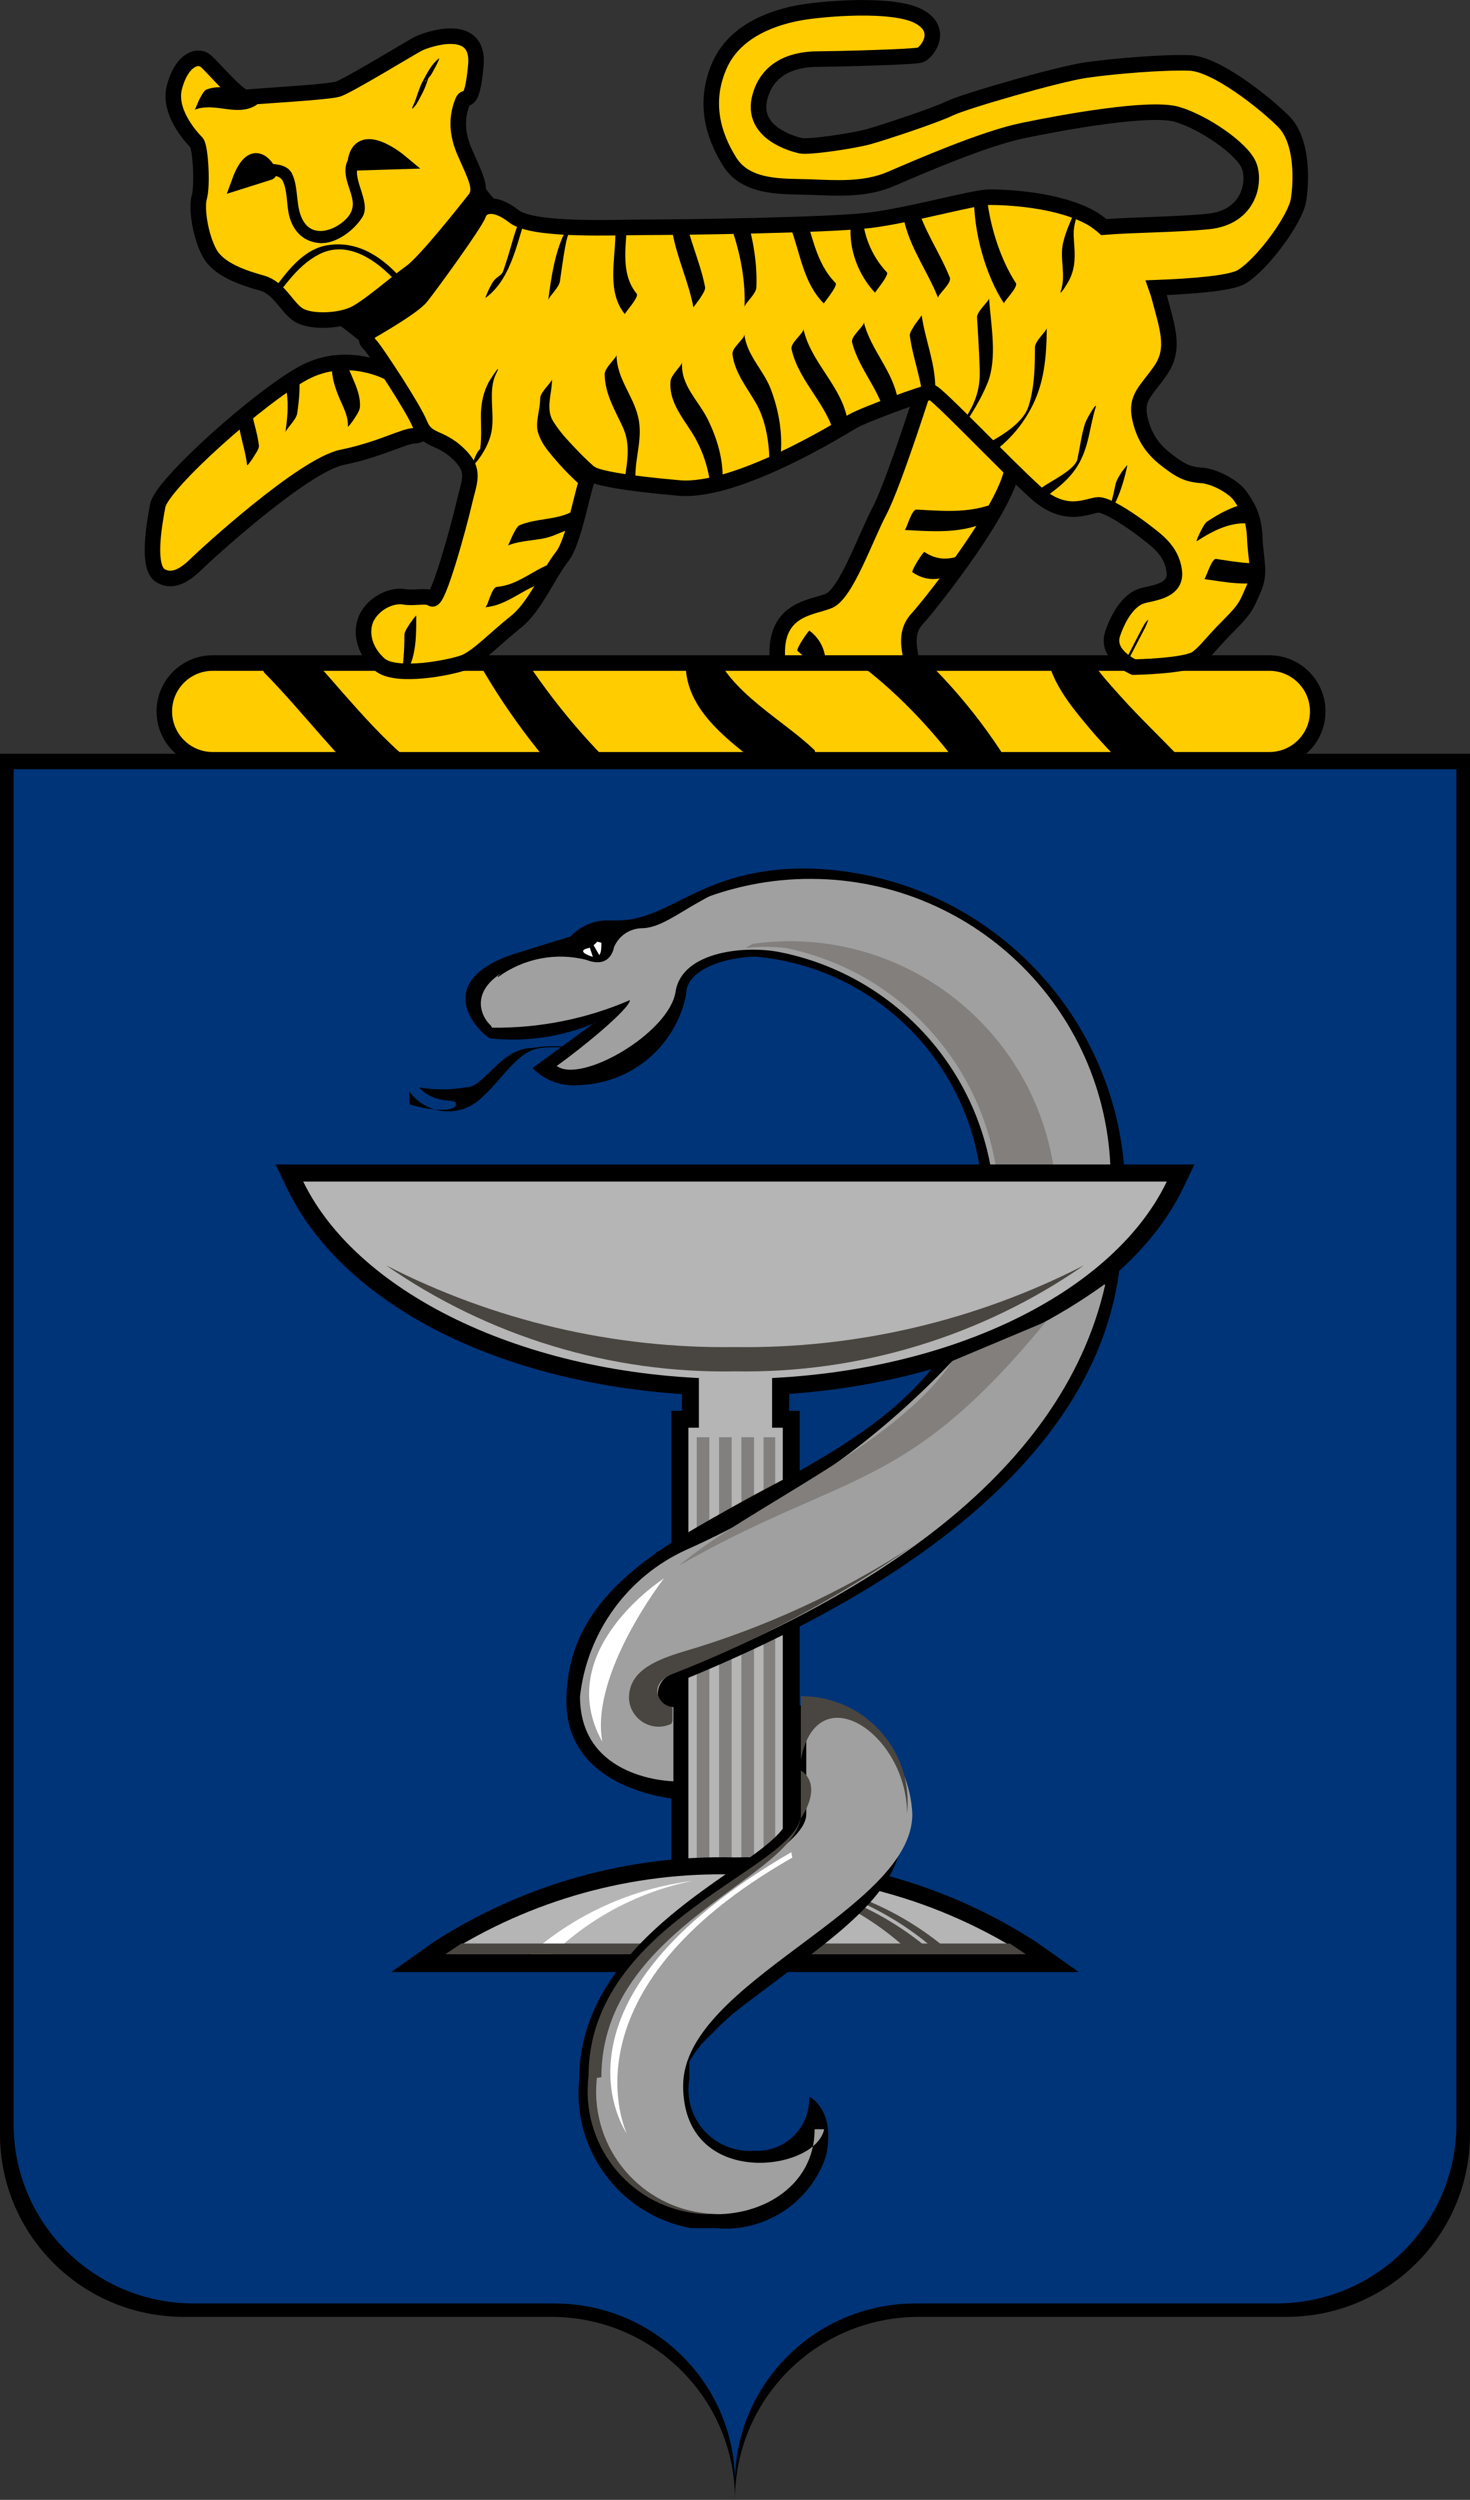
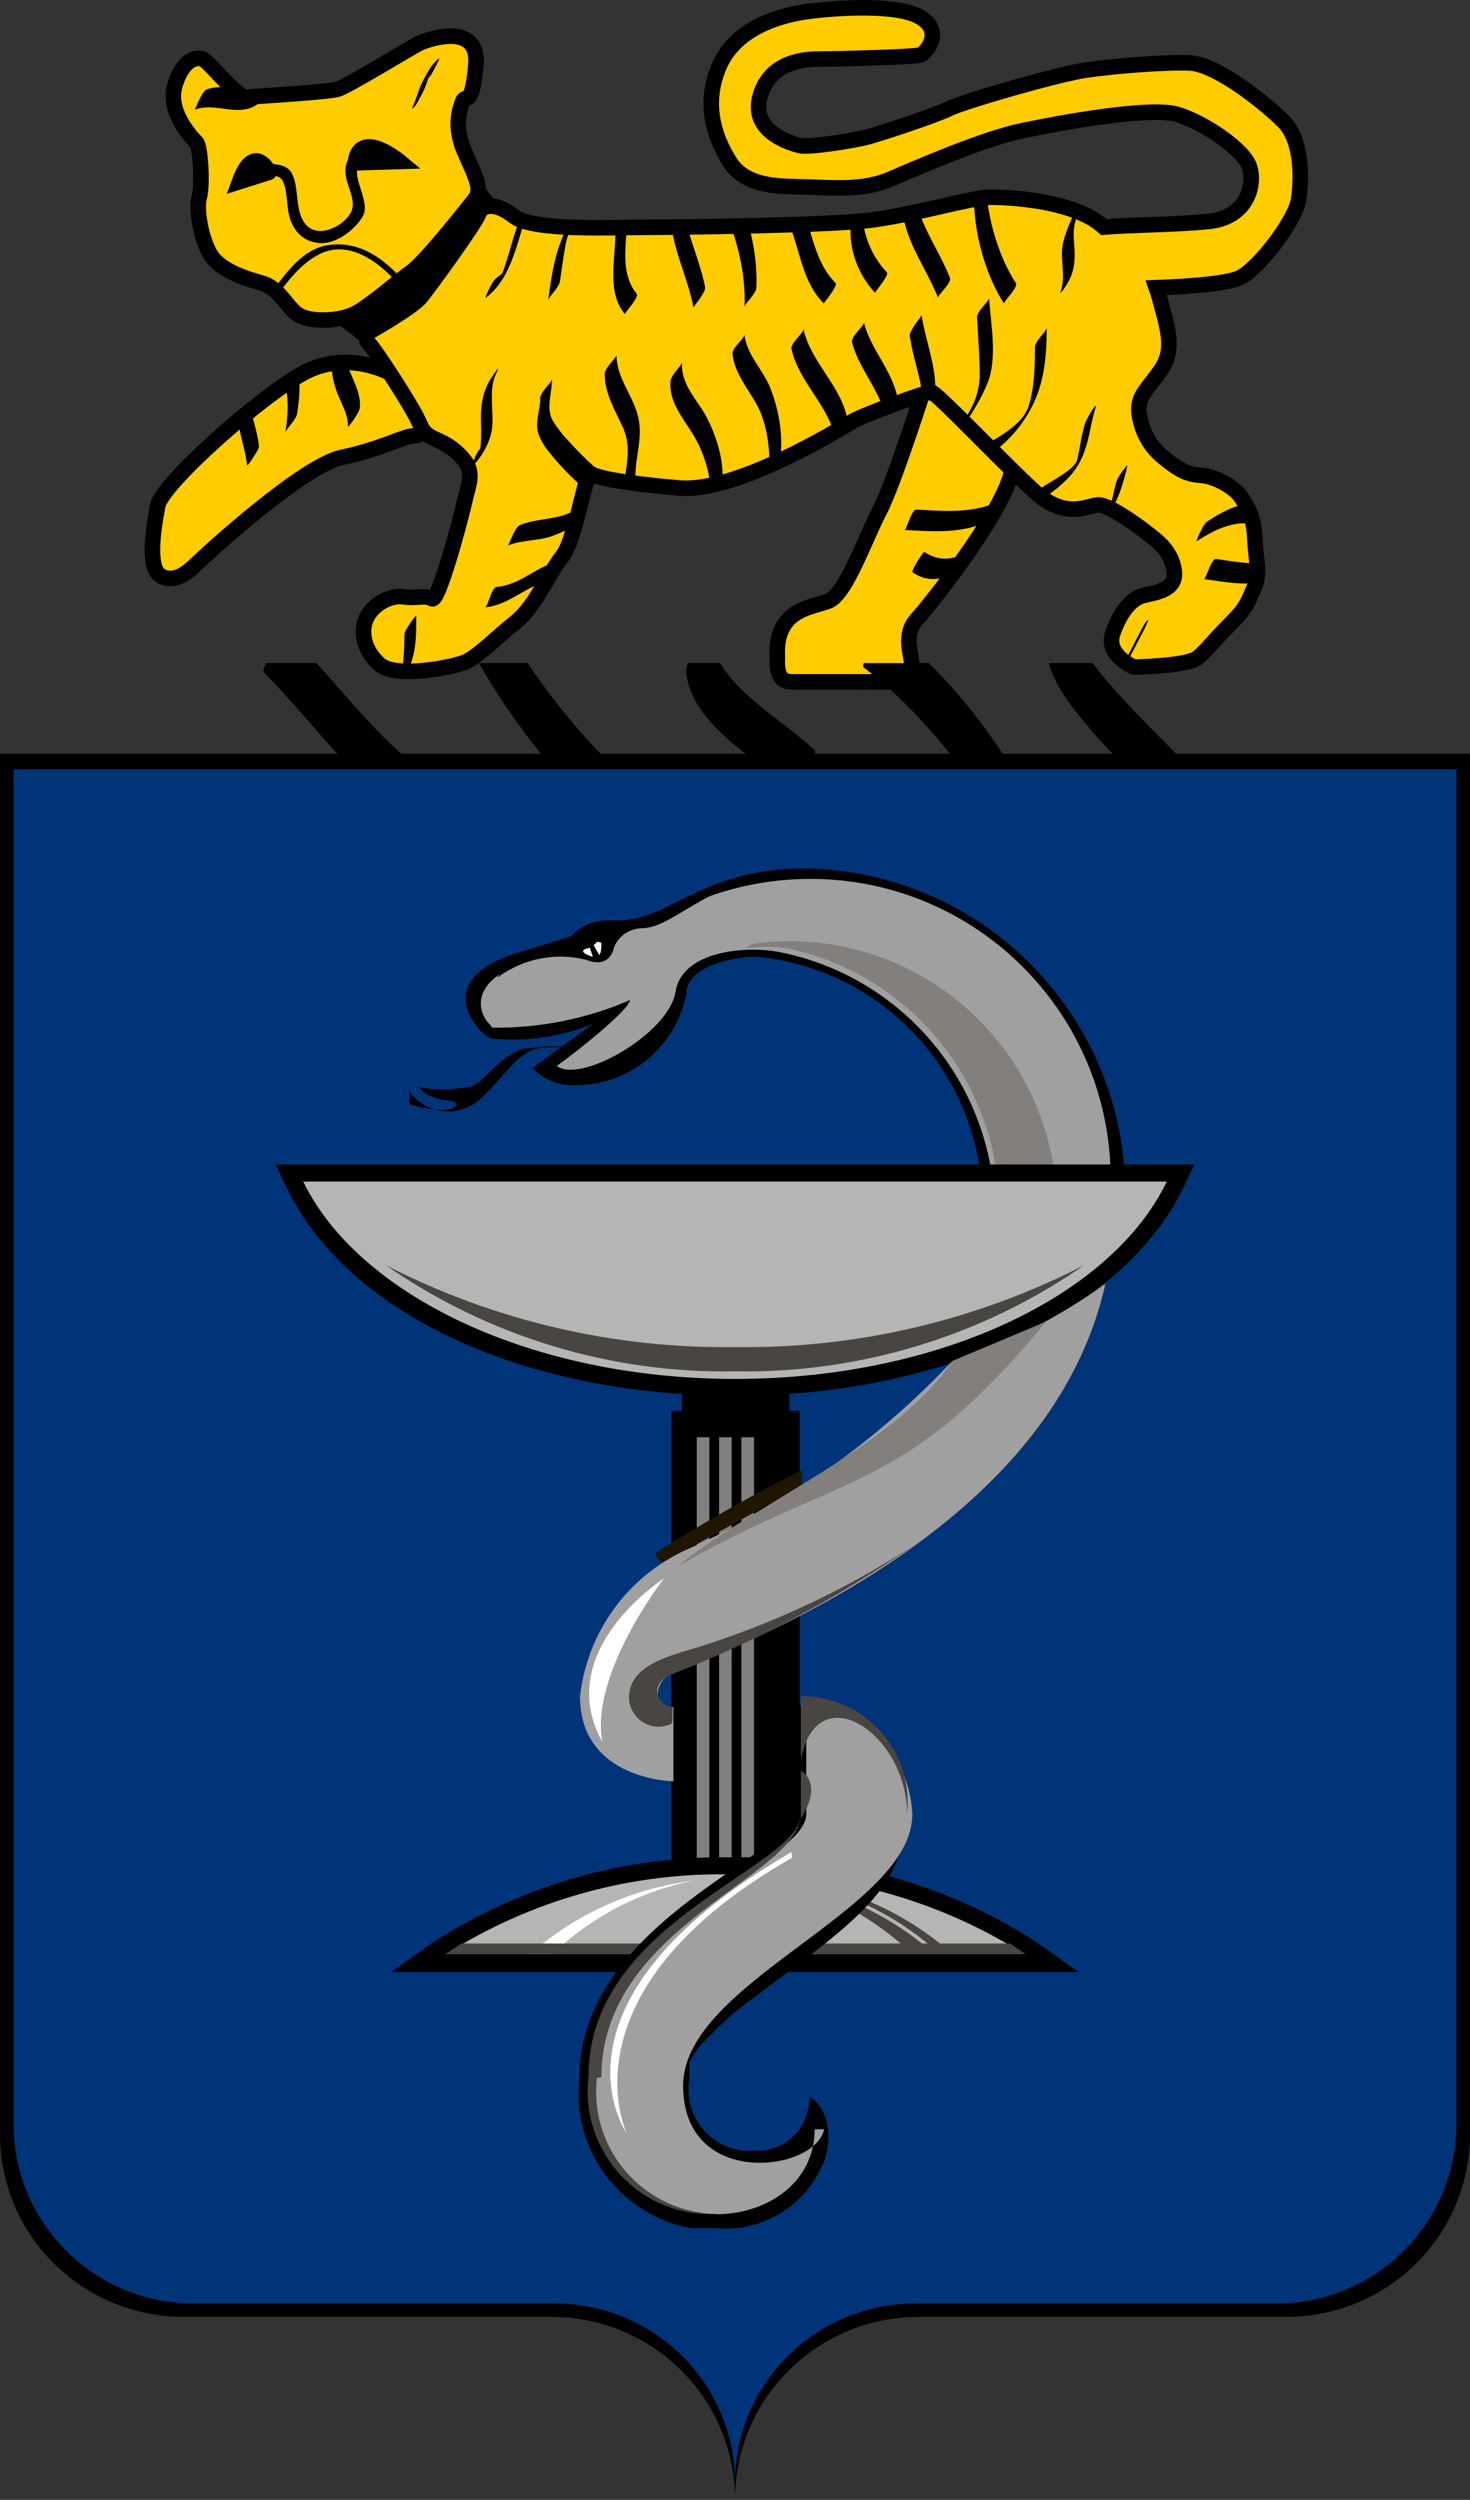
<svg xmlns="http://www.w3.org/2000/svg" xmlns:xlink="http://www.w3.org/1999/xlink" version="1.1" id="_레이어_2" x="0px" y="0px" viewBox="0 0 756.8 1286.8" style="enable-background:new 0 0 756.8 1286.8;" xml:space="preserve">
  <rect x="0" y="0" width="756.8" height="1286.8" fill="#333333" stroke="none" />
  <style type="text/css">
	.st0{fill:#FFCC00;stroke:#000000;stroke-width:8;}
	.st1{clip-path:url(#SVGID_00000016072263188920471440000000511355357218640549_);}
	.st2{fill:none;}
	.st3{stroke:#000000;stroke-width:8;}
	.st4{clip-path:url(#SVGID_00000029751951210600918170000012023742180256894373_);}
	.st5{clip-path:url(#SVGID_00000061452345324950063290000016496878351670818710_);}
	.st6{clip-path:url(#SVGID_00000131336640444482168070000010496641484037180297_);}
	.st7{clip-path:url(#SVGID_00000040575914756562527100000013160544161033070212_);}
	.st8{fill:#003478;}
	.st9{fill:#EBD047;}
	.st10{fill-rule:evenodd;clip-rule:evenodd;fill:#FFFFFF;}
	.st11{fill-rule:evenodd;clip-rule:evenodd;}
	.st12{fill-rule:evenodd;clip-rule:evenodd;fill:#A0A0A0;}
	.st13{fill-rule:evenodd;clip-rule:evenodd;fill:#827F7D;}
	.st14{clip-path:url(#SVGID_00000092423417744053899400000012642563681021356207_);}
	.st15{fill:#B5B5B5;}
	.st16{clip-path:url(#SVGID_00000040563767092872914590000013276800786093668779_);}
	.st17{fill-rule:evenodd;clip-rule:evenodd;fill:#494540;}
	.st18{clip-path:url(#SVGID_00000074403964284081339910000003952845121042101899_);}
	.st19{fill:#81807F;}
	.st20{clip-path:url(#SVGID_00000027563230396679778800000015910500435580966274_);}
	.st21{fill-rule:evenodd;clip-rule:evenodd;fill:#4A4741;}
	.st22{fill-rule:evenodd;clip-rule:evenodd;fill:#201600;}
</style>
  <g id="_레이어_1-2">
    <path d="M0,388v710.5c0,52,42.3,94.1,94.6,94.1h189.2c52.3,0,94.6,42.1,94.6,94.1c0-52,42.4-94.1,94.6-94.1h189.2   c52.3,0,94.6-42.1,94.6-94.1V388H0z" />
    <g>
      <path d="M173.1,166.1c0,0,11.2,8.3,16.6,13.2c5.4,4.9,51.9-44.9,51.9-44.9l14.8-29.8c0,0-7.5-7.8-8.8-11.7    C246.3,89,173.1,166.1,173.1,166.1L173.1,166.1z" />
      <path class="st0" d="M101.2,73.4c0,0-15.1-14.5-11.4-28.5c3.6-14,11.9-17.1,16.1-13.5s17.1,19.2,20.8,18.7    c3.6-0.5,42-2.6,47.2-4.2c5.2-1.6,37.4-21.3,41.5-23.4S247,10.6,245,33.5c-2.1,22.8-5.2,14.5-6.8,18.7s-4.7,13,1,26    c5.7,13,9.3,19.2,5.2,24.4s-25.4,32.2-32.7,37.4c-7.3,5.2-20.8,17.1-28.6,21.3c-7.8,4.1-22.8,4.7-29.1,1s-9.9-14-19.2-16.6    s-22.3-6.8-27-15.6s-6.8-22.8-5.2-28.6C104.3,95.8,103.3,76,101.2,73.4L101.2,73.4z" />
      <path class="st0" d="M200.2,191.8c0,0-21.4-11.8-43.6,0s-73.4,57.4-75.4,68.5c-2.1,11.1-5.5,31.8,1.4,36s13.8-1.4,18.7-6.2    s54.7-50.5,74.8-54.7c20.1-4.1,31.8-11.1,37.4-11.1s13.1-11.1,13.1-11.1L200.2,191.8" />
      <path class="st0" d="M477,195.9c0,0-16.6,52.6-24.2,67.1c-7.6,14.5-17.3,42.9-26.3,46.4c-9,3.5-27.7,4.1-26.3,29.1    c-0.7,12.5,4.8,12.5,8.3,12.5h54.7c0,0,6.2-2.1,6.2-8.3s-4.8-15.9,2.8-24.2c7.6-8.3,49.1-60.9,49.1-79.6s-13.1-36.7-13.1-36.7    L477,195.9L477,195.9z" />
      <g>
        <defs>
          <path id="SVGID_1_" d="M101.2,73.4c0,0-15.1-14.5-11.4-28.5c3.6-14,11.9-17.1,16.1-13.5s17.1,19.2,20.8,18.7      c3.6-0.5,42-2.6,47.2-4.2c5.2-1.6,37.4-21.3,41.5-23.4S247,10.6,245,33.5c-2.1,22.8-5.2,14.5-6.8,18.7s-4.7,13,1,26      c5.7,13,9.3,19.2,5.2,24.4s-25.4,32.2-32.7,37.4c-7.3,5.2-20.8,17.1-28.6,21.3c-7.8,4.1-22.8,4.7-29.1,1s-9.9-14-19.2-16.6      s-22.3-6.8-27-15.6s-6.8-22.8-5.2-28.6C104.3,95.8,103.3,76,101.2,73.4L101.2,73.4z" />
        </defs>
        <clipPath id="SVGID_00000049187928276098935350000012785276843868147637_">
          <use xlink:href="#SVGID_1_" style="overflow:visible;" />
        </clipPath>
        <g style="clip-path:url(#SVGID_00000049187928276098935350000012785276843868147637_);">
          <g>
            <g>
              <path class="st2" d="M103.3,51.3c10.4-4.8,22.2,4.2,31.1-2.1" />
              <path d="M100.2,56.5c10.4-4.1,21.5,3.7,31.4-2.2c1.8-1,3.2-4.5,4.1-6.2c0.2-0.4,2-4.4,1.5-4c-9.6,5.7-20.7-2-30.9,2        c-1.5,0.6-2.8,3.6-3.6,4.9C102.4,51.5,100.5,56.4,100.2,56.5L100.2,56.5z" />
            </g>
            <g>
              <path class="st2" d="M223,35.4c-4.8,3.5-4.8,10.4-7.6,15.2" />
              <path d="M225.8,30.2c-3.8,3-6.1,7.8-8.3,11.9c-1,1.9-1.7,3.9-2.4,5.9c-0.3,0.8-0.5,1.6-0.8,2.4c-0.2,0.5-1.5,3.5-0.3,1.3        c-0.6,1.1-1.1,2.1-1.6,3.3c0-0.1-0.5,1.3,0.1,0.8c1.8-1.5,3-4.2,4.1-6.2c1.4-2.5,2.5-5.1,3.4-7.8c0.4-1.1,0.7-2.1,1-3.2        c0.2-0.5,0.4-1,0.6-1.6c-2.4,6.4-4.2,5.7-1.5,3.6c1.8-1.4,3-4.3,4.1-6.2c0.6-1.1,1.1-2.1,1.6-3.3        C225.9,31,226.4,29.7,225.8,30.2L225.8,30.2L225.8,30.2z" />
            </g>
            <g>
              <path class="st2" d="M133.7,87.3c14.5,0,14.5,0.7,16.6,14.5c1.4,8.3,2.1,18,12.5,20.1c6.9,1.4,20.1-6.2,22.1-13.8        c2.1-7.6-9.7-21.5-0.7-27" />
              <path d="M133.4,90.3c3.6,0,10.3-1,12.2,2.9c2.2,4.6,2,11.1,2.9,16.1c1.6,8.6,6.8,15,15.8,15.8c8.5,0.8,18.1-6.6,22.3-13.4        c5.1-8.3-7.9-22.3-0.5-28.3c3-2.4-0.9-7.1-3.9-4.6c-5.4,4.3-5,10.1-3,16.3c2.2,6.9,4.7,12.1-1.4,18        c-5.7,5.5-16.3,9.3-21.5,0.9c-4.4-7.1-2.3-16.9-5.9-24.5c-2.8-5.9-11.3-5.1-16.5-5.2C130.1,84.2,129.5,90.3,133.4,90.3        L133.4,90.3L133.4,90.3z" />
            </g>
            <g>
              <path class="st2" d="M135.1,159.3c9.7-11.1,19.4-29.8,36-31.8c16.6-2.1,30.4,11.1,38.8,22.1" />
              <path d="M136.3,160.1c8.7-10.3,15.6-22.8,28-29.2c17.1-8.8,34.7,7.1,44.3,19.6c1.2,1.5,3.5-0.4,2.3-2        c-10.4-13.4-24.7-25.4-42.7-22.2c-15.8,2.8-25.1,21-34.4,32C132.6,159.9,135.1,161.6,136.3,160.1L136.3,160.1L136.3,160.1z" />
            </g>
            <path class="st3" d="M123.3,93.5l15.2-4.8C138.6,88.7,130.9,72.7,123.3,93.5z" />
            <path class="st3" d="M182.9,83.8l22.8-0.7C205.7,83.1,184.9,65.8,182.9,83.8z" />
          </g>
        </g>
      </g>
      <g>
        <defs>
          <path id="SVGID_00000092438043920271326380000008362105284087914413_" d="M477,195.9c0,0-16.6,52.6-24.2,67.1      c-7.6,14.5-17.3,42.9-26.3,46.4c-9,3.5-27.7,4.1-26.3,29.1c-0.7,12.5,4.8,12.5,8.3,12.5h54.7c0,0,6.2-2.1,6.2-8.3      s-4.8-15.9,2.8-24.2c7.6-8.3,49.1-60.9,49.1-79.6s-13.1-36.7-13.1-36.7L477,195.9L477,195.9z" />
        </defs>
        <clipPath id="SVGID_00000069360411372464852210000016223006314626147740_">
          <use xlink:href="#SVGID_00000092438043920271326380000008362105284087914413_" style="overflow:visible;" />
        </clipPath>
        <g style="clip-path:url(#SVGID_00000069360411372464852210000016223006314626147740_);">
          <g>
            <g>
              <path class="st2" d="M468.7,267.6c20.8,1,30.1,4.1,48.8-7.3" />
              <path d="M465.7,272.8c18.2,1,32.8,2.1,49-7.4c2.9-1.7,4.2-9.5,5.6-10.3c-16.3,9.5-30.5,8.2-48.5,7.2        C469.2,262.2,466.6,272.9,465.7,272.8L465.7,272.8L465.7,272.8z" />
            </g>
            <g>
              <path class="st2" d="M472.8,289.4c13.5,10.4,26-3.1,38.4-8.3" />
              <path d="M469.8,294.6c13.8,9.4,26.1-2.8,38.7-8.4c2.9-1.3,4.4-9.8,5.6-10.3c-12.5,5.6-24.5,17.5-38.2,8.2        C475.4,283.8,468.8,294,469.8,294.6L469.8,294.6L469.8,294.6z" />
            </g>
            <g>
              <path class="st2" d="M413.7,329.9c7.3,5.2,10.4,14.5,7.3,23.9" />
-               <path d="M410.6,335.1c7.5,5.8,9.9,14.6,7.2,23.6c-0.1,0.4,2.4-2.8,2.8-3.3c1.3-2.1,2.6-4.3,3.4-6.7c2.7-9.1,0.4-18.3-7.3-24.1        C416.4,324.4,409.5,334.2,410.6,335.1L410.6,335.1z" />
            </g>
          </g>
        </g>
      </g>
      <g>
        <defs>
          <path id="SVGID_00000007400376695769007860000003114041683442299778_" d="M200.2,191.8c0,0-21.5-11.8-43.6,0      c-22.1,11.8-73.4,57.4-75.4,68.5c-2.1,11.1-5.5,31.8,1.4,36s13.8-1.4,18.7-6.2s54.7-50.5,74.8-54.7s31.8-11.1,37.4-11.1      s13.1-11.1,13.1-11.1L200.2,191.8" />
        </defs>
        <clipPath id="SVGID_00000132053551021355012870000007679013403682841272_">
          <use xlink:href="#SVGID_00000007400376695769007860000003114041683442299778_" style="overflow:visible;" />
        </clipPath>
        <g style="clip-path:url(#SVGID_00000132053551021355012870000007679013403682841272_);">
          <g>
            <g>
              <path class="st2" d="M173.9,184.5c0,12.5,9.3,21.8,8.3,30.1" />
              <path d="M170.8,189.5c0.2,5.5,1.8,10.4,3.9,15.4c2,4.7,4.7,9.4,4.4,14.7c0,0.6,2.5-2.9,2.8-3.3c1.1-1.8,3.2-4.5,3.4-6.7        c0.7-10.5-7.9-19.5-8.3-30.1c0-0.7-2.5,2.9-2.8,3.3C173.2,184.4,170.7,187.5,170.8,189.5L170.8,189.5L170.8,189.5z" />
            </g>
            <g>
              <path class="st2" d="M150,217.7c2.1-13.5,3.1-29.1-8.3-38.4" />
              <path d="M153,212.8c2-13.7,2.9-28.6-8.3-38.7c-0.1-0.1-7.3,9.4-6.1,10.5c11.1,9.9,10.3,24.6,8.3,38.1        C147.2,220.8,152.5,216.2,153,212.8L153,212.8L153,212.8z" />
            </g>
            <g>
              <path class="st2" d="M130.3,234.4c-1-12.5-8.3-21.8-3.1-34.3" />
              <path d="M133.3,229.4c-1.3-11.4-7.4-22.2-3.3-33.7c0.8-2.2-1.6,1.1-1.8,1.5c-1.5,2.3-3,4.7-3.9,7.3        c-4.5,12.4,1.5,22.6,2.9,34.9c0.1,0.7,2.5-2.9,2.8-3.3C130.8,234.6,133.5,231.2,133.3,229.4L133.3,229.4L133.3,229.4z" />
            </g>
          </g>
        </g>
      </g>
-       <path class="st0" d="M678.4,366.2c0,13.8-11.2,24.9-24.9,24.9h-544c-13.8,0-24.9-11.2-24.9-24.9l0,0c0-13.8,11.2-24.9,24.9-24.9    h544C667.2,341.3,678.4,352.4,678.4,366.2L678.4,366.2L678.4,366.2z" />
      <g>
        <defs>
          <path id="SVGID_00000156565225670944976920000010217292989755026351_" d="M678.4,366.2c0,13.8-11.2,24.9-24.9,24.9h-544      c-13.8,0-24.9-11.2-24.9-24.9l0,0c0-13.8,11.2-24.9,24.9-24.9h544C667.2,341.3,678.4,352.4,678.4,366.2L678.4,366.2L678.4,366.2      z" />
        </defs>
        <clipPath id="SVGID_00000021810909031993305360000014654480081105015228_">
          <use xlink:href="#SVGID_00000156565225670944976920000010217292989755026351_" style="overflow:visible;" />
        </clipPath>
        <g style="clip-path:url(#SVGID_00000021810909031993305360000014654480081105015228_);">
          <g>
            <g>
              <path class="st2" d="M142,335.7c19.4,19.4,38.8,45.7,59.5,63.7" />
              <path d="M136,346.2c20.4,20.7,37.7,44.4,59.5,63.7c0.2,0.2,14.6-18.8,12.1-21c-21.8-19.3-39.1-43-59.5-63.7        C148.3,325.5,133.3,343.5,136,346.2L136,346.2z" />
            </g>
            <g>
              <path class="st2" d="M250,326c11.1,20.8,38.8,58.1,55.4,74.8" />
              <path d="M243.9,336.5c14.6,26.8,34,53,55.4,74.8c-0.2-0.2,14.8-18.3,12.1-21c-21.4-21.8-40.8-47.9-55.4-74.8        c-0.2-0.3-6.8,9.3-7.1,9.9C248,327.1,242.8,334.4,243.9,336.5L243.9,336.5L243.9,336.5z" />
            </g>
            <g>
              <path class="st2" d="M359.3,335.7c1.4,23.5,38.8,45.7,54,60.9" />
              <path d="M353.2,345.7c2.9,27.9,36,43.9,54,61.4c-0.1-0.1,14.7-18.4,12.1-21c-17.5-17-51.1-33.4-53.9-60.4        c-0.1-1.5-5.1,5.9-5.5,6.6C358.1,335.3,352.8,342,353.2,345.7L353.2,345.7L353.2,345.7z" />
            </g>
            <g>
              <path class="st2" d="M450.7,333c16.6,12.5,49.8,49.8,60.9,67.8" />
              <path d="M444.6,343.5c23.3,17.9,45.3,43,60.9,67.8c-1-1.7,14.9-16.6,12.1-21c-15.6-24.8-37.6-49.9-60.9-67.8        C456.1,322,442.4,341.7,444.6,343.5L444.6,343.5L444.6,343.5z" />
            </g>
            <g>
              <path class="st2" d="M544.8,323.3c0,24.9,44.3,63.7,59.5,80.3" />
              <path d="M538.7,333.2c0.6,16,12.5,30.1,22.3,41.8c11.6,13.8,25,25.9,37.2,39.1c-0.4-0.4,14.8-18,12.1-21        c-11-11.9-22.9-22.9-33.7-35c-10.7-11.9-25.1-27.8-25.8-44.7c0-1.4-5.1,5.9-5.5,6.6C543.5,323.1,538.5,329.3,538.7,333.2        L538.7,333.2L538.7,333.2z" />
            </g>
          </g>
        </g>
      </g>
      <path class="st0" d="M660.8,62.5c-9.9-9.9-34.8-29.6-48.3-30.1C599,31.9,573.5,34,559,36.1c-14.5,2.1-62.8,16.1-70.1,19.7    s-34.3,12.5-41.5,14.5c-7.3,2.1-31.1,5.7-35.3,4.7s-26-6.8-20.8-25.4s23.9-19.2,30.6-19.2s48.8-1,51.9-2.1    c3.1-1,12.5-12.5-0.5-19.7c-13-7.3-49.3-4.2-61.3-2.1c-11.9,2.1-33.2,8.3-41.5,27s-3.6,35.8,5.2,49.8s28,12.5,41.5,13    s28,1.6,41.5-4.2s47.8-20.8,68-24.9c20.2-4.2,65.4-12.5,79.4-8.3c14,4.2,33.2,17.6,36.8,26c3.6,8.3,0.5,27-20.8,29.1    c-16.9,1.7-39.7,1.7-53.8,2.9c-1.7-1.5-3.6-2.9-5.6-4.2c-17.6-10.4-46.1-11.2-53.2-11.2c-8.3,0-40.5,9.3-61.8,11.9    s-98.1,3.6-114.7,3.6s-58.7,2.1-68.5-5.7c-9.9-7.8-16.6-5.7-18.2-1s-24.9,36.8-29.6,42.6c-4.7,5.7-27,18.2-27,18.2    c-1.6,5.2-1,4.1,1.6,7.3c2.6,3.1,21.3,31.1,24.9,40s10.4,6.2,19.7,15.1c9.3,8.8,5.7,14,3.1,25.4c-2.6,11.4-13.5,51.4-16.6,49.3    s-8.8,0-14.5-1s-14.5,2.6-18.7,9.9c-4.1,7.3-2.1,17.6,6.2,24.9s36.8,1.6,43.6-1s16.6-13,26.5-20.8c9.9-7.8,16.6-24.4,23.9-33.7    c7.3-9.3,11.9-44.6,15-42.6s15.6,4.7,45.2,7.3s83.1-30.6,89.3-34.3c6.2-3.6,37.9-15.1,40.5-15.1s38.4,37.9,54,51.9    s27,6.2,32.2,6.2s19.2,9.9,24.4,14c5.2,4.1,13,9.3,14.5,19.7c1.6,10.4-9.9,11.4-16.1,13c-6.2,1.6-11.9,8.8-15.6,19.7    c-3.6,10.9,10.9,17.1,10.9,17.1s27.5-0.5,32.7-4.7c5.2-4.1,6.8-7.3,16.1-16.6c9.3-9.3,9.3-10.9,13-19.2c3.6-8.3,1-14,0.5-26    c-0.5-11.9-4.2-16.6-7.3-21.3c-3.1-4.7-13-10.4-20.2-10.9c-7.3-0.5-10.9-2.6-17.1-7.3c-6.2-4.7-11.9-10.4-14.5-21.8    s3.6-14.5,10.9-25.4s3.1-21.8-1-37.4c-0.5-1.7-1-3.3-1.5-4.7c18.3-0.7,38.5-2.2,44.1-5.7c10.9-6.8,27.5-29.6,29.1-39.4    S670.7,72.4,660.8,62.5L660.8,62.5z" />
      <g>
        <defs>
          <path id="SVGID_00000142153862582509919120000017616228854278658439_" d="M660.8,62.5c-9.9-9.9-34.8-29.6-48.3-30.1      C599,31.9,573.5,34,559,36.1c-14.5,2.1-62.8,16.1-70.1,19.7s-34.3,12.5-41.5,14.5c-7.3,2.1-31.1,5.7-35.3,4.7s-26-6.8-20.8-25.4      s23.9-19.2,30.6-19.2s48.8-1,51.9-2.1c3.1-1,12.5-12.5-0.5-19.7c-13-7.3-49.3-4.2-61.3-2.1c-11.9,2.1-33.2,8.3-41.5,27      s-3.6,35.8,5.2,49.8s28,12.5,41.5,13s28,1.6,41.5-4.2s47.8-20.8,68-24.9c20.2-4.2,65.4-12.5,79.4-8.3c14,4.2,33.2,17.6,36.8,26      c3.6,8.3,0.5,27-20.8,29.1c-16.9,1.7-39.7,1.7-53.8,2.9c-1.7-1.5-3.6-2.9-5.6-4.2c-17.6-10.4-46.1-11.2-53.2-11.2      c-8.3,0-40.5,9.3-61.8,11.9s-98.1,3.6-114.7,3.6s-58.7,2.1-68.5-5.7c-9.9-7.8-16.6-5.7-18.2-1s-24.9,36.8-29.6,42.6      c-4.7,5.7-27,18.2-27,18.2c-1.6,5.2-1,4.1,1.6,7.3c2.6,3.1,21.3,31.1,24.9,40s10.4,6.2,19.7,15.1c9.3,8.8,5.7,14,3.1,25.4      c-2.6,11.4-13.5,51.4-16.6,49.3s-8.8,0-14.5-1s-14.5,2.6-18.7,9.9c-4.1,7.3-2.1,17.6,6.2,24.9s36.8,1.6,43.6-1      s16.6-13,26.5-20.8c9.9-7.8,16.6-24.4,23.9-33.7c7.3-9.3,11.9-44.6,15-42.6s15.6,4.7,45.2,7.3s83.1-30.6,89.3-34.3      c6.2-3.6,37.9-15.1,40.5-15.1s38.4,37.9,54,51.9s27,6.2,32.2,6.2s19.2,9.9,24.4,14c5.2,4.1,13,9.3,14.5,19.7      c1.6,10.4-9.9,11.4-16.1,13c-6.2,1.6-11.9,8.8-15.6,19.7c-3.6,10.9,10.9,17.1,10.9,17.1s27.5-0.5,32.7-4.7      c5.2-4.1,6.8-7.3,16.1-16.6c9.3-9.3,9.3-10.9,13-19.2c3.6-8.3,1-14,0.5-26c-0.5-11.9-4.2-16.6-7.3-21.3      c-3.1-4.7-13-10.4-20.2-10.9c-7.3-0.5-10.9-2.6-17.1-7.3c-6.2-4.7-11.9-10.4-14.5-21.8s3.6-14.5,10.9-25.4s3.1-21.8-1-37.4      c-0.5-1.7-1-3.3-1.5-4.7c18.3-0.7,38.5-2.2,44.1-5.7c10.9-6.8,27.5-29.6,29.1-39.4S670.7,72.4,660.8,62.5L660.8,62.5z" />
        </defs>
        <clipPath id="SVGID_00000040548525514234828060000008558529418402997693_">
          <use xlink:href="#SVGID_00000142153862582509919120000017616228854278658439_" style="overflow:visible;" />
        </clipPath>
        <g style="clip-path:url(#SVGID_00000040548525514234828060000008558529418402997693_);">
          <g>
            <g>
              <path class="st2" d="M269.4,111.5c-4.1,10.4-6.9,30.4-16.6,36.7" />
              <path d="M266.5,115.9c-1.5,4-2.6,8-3.8,12.1c-0.8,2.9-1.7,5.8-2.7,8.7c-1.4,4.2-1,3.9-4.4,6.4c-1.8,1.3-3.1,4.4-4.1,6.2        c-0.2,0.4-1.9,4.4-1.5,4c14.1-10.3,16.5-31.1,22.3-46.2c0.8-2.2-1.6,1.2-1.8,1.5C268.9,110.9,267.5,113.3,266.5,115.9        L266.5,115.9L266.5,115.9z" />
            </g>
            <g>
              <path class="st2" d="M297,112.9c-8.3,6.2-10.4,27-11.8,36.7" />
              <path d="M299.8,107.8c-13,11.1-15.4,31.1-17.6,46.8c0.3-1.9,5.6-6.5,6.1-9.9c0.6-4.4,1.2-8.7,1.9-13.1        c0.8-4.6,1.7-11.5,4-13.5C296.9,115.8,298.3,109,299.8,107.8L299.8,107.8L299.8,107.8z" />
            </g>
            <g>
              <path class="st2" d="M319.9,116.3c0,12.5-4.1,30.5,4.9,40.1" />
              <path d="M316.8,121.3c-0.2,13.2-4.3,29.2,4.9,40.4c-0.3-0.4,7.5-8.8,6.1-10.5c-9.1-11-5-26.8-4.8-39.9        C322.9,113,316.9,118,316.8,121.3L316.8,121.3L316.8,121.3z" />
            </g>
            <g>
              <path class="st2" d="M349.3,115c2.1,13.2,8.6,25.6,10.7,38.1" />
              <path d="M346.3,120.2c2.4,13,8.3,25.1,10.7,38.1c0-0.3,3.3-4.4,3.5-4.9c0.7-1.2,2.8-4,2.5-5.6c-2.5-13-8.4-25-10.7-38.1        c0,0.3-3.3,4.4-3.5,4.9C348.1,115.9,346,118.6,346.3,120.2C346.3,120.2,346.3,120.2,346.3,120.2z" />
            </g>
            <g>
              <path class="st2" d="M386.3,153c0.7-10.4-2.9-30.4-6.4-40.1" />
              <path d="M389.4,148.1c0.6-13.4-2.1-27.8-6.4-40.4c0.6,1.8-7.1,7.4-6.1,10.5c4.3,12.5,7,26.7,6.4,39.9        C383.3,156.3,389.2,151.4,389.4,148.1L389.4,148.1L389.4,148.1z" />
            </g>
            <g>
              <path class="st2" d="M410,111.8c5.5,13.8,6.1,28.7,17.1,39.1" />
              <path d="M407,117.1c5.1,13.5,6.5,28.4,17.1,39.1c-0.1-0.1,7.4-9.1,6.1-10.5c-10.6-10.7-12-25.6-17.1-39.1        C413.7,108.2,405.9,114.2,407,117.1L407,117.1z" />
            </g>
            <g>
              <path class="st2" d="M441,110.8c-1.4,11.1,4.1,26.3,12.5,34.6" />
              <path d="M438,115.8c-1.1,12.6,3.9,25.7,12.5,34.9c-0.2-0.2,7.4-9.1,6.1-10.5c-8.5-9-13.5-21.9-12.4-34.3        c0-0.6-2.5,2.9-2.8,3.3C440.2,110.9,438.1,113.6,438,115.8L438,115.8L438,115.8z" />
            </g>
            <g>
              <path class="st2" d="M486,148.2c-4.9-13.1-14.5-25.6-17.3-38.8" />
              <path d="M489,142.9c-5.2-13.2-13.9-24.9-17.3-38.8c0,0.2-3.3,4.5-3.5,4.9c-0.7,1.2-2.9,4.1-2.5,5.6        c3.4,13.9,12.1,25.6,17.3,38.8C482.4,151.9,490.2,145.8,489,142.9L489,142.9L489,142.9z" />
            </g>
            <g>
              <path class="st2" d="M504.5,96.3c-0.7,12.5,8.5,45,15.4,54.7" />
              <path d="M501.5,101.3c-0.4,17.5,5.8,40.4,15.4,54.9c-0.5-0.7,7.5-8.4,6.1-10.5c-9.5-14.4-15.8-37.2-15.4-54.4        C507.5,92.9,501.5,97.9,501.5,101.3C501.5,101.2,501.5,101.2,501.5,101.3z" />
            </g>
            <g>
              <path class="st2" d="M549,145.4c2.8-6.2,0.7-13.8,0.7-20.8c0.7-8.3,3.5-13.2,6.9-20.8" />
              <path d="M551.8,141c2.2-6.3,1.4-12.3,1-18.7c-0.6-7.9,3.1-15,6.3-21.9c0.9-1.9,0.5-2.1-0.7-0.4c-1.7,2.3-3.1,4.8-4.3,7.4        c-2.6,5.6-5.2,11.1-6.7,17.2c-2.1,8.4,1.6,16.9-1.3,25.3c-0.8,2.2,1.6-1.1,1.8-1.5C549.4,146.1,551,143.6,551.8,141L551.8,141        L551.8,141z" />
            </g>
            <g>
              <path class="st2" d="M561.4,213.9c-2.8,7.6-2.1,17.3-6.2,24.2c-4.8,7.6-14.5,12.5-21.5,18" />
              <path d="M558.5,218.3c-1.8,5.9-2.5,12-3.8,18c-1.2,5.6-14,11.4-18.3,14.7c-2.7,2.1-4.1,9.2-5.6,10.3        c8.7-6.7,18-11.9,23.9-21.4c6-9.7,6.1-19.7,9.4-30.3c0.7-2.2-1.6,1.1-1.8,1.5C561,213.2,559.4,215.8,558.5,218.3L558.5,218.3        L558.5,218.3z" />
            </g>
            <g>
              <path class="st2" d="M535.8,173.8c0,31.1-4.2,45-32.5,60.9" />
              <path d="M532.8,178.8c0,10.1-0.2,20.4-3.2,30.1c-2.9,9.5-15.4,16.1-23.5,20.7c-2.9,1.6-4.2,9.5-5.6,10.3        c12.9-7.4,23-16.1,30.1-29.3c7.1-13.1,8.2-27,8.3-41.8C538.9,170.4,532.8,175.5,532.8,178.8L532.8,178.8L532.8,178.8z" />
            </g>
            <g>
              <path class="st2" d="M506.1,158.6c0.7,10.4,1.4,20.8,1.4,31.1c0,12.5-5.5,19.4-12.5,29.8" />
              <path d="M503,163.5c0.6,9.1,1.1,18.1,1.4,27.3c0.2,10.3-2.6,17.3-8.3,25.8c-1.1,1.6-6.3,12-2.1,5.8        c5.4-8.1,10.7-16.1,14.4-25.2c5.2-12.9,1.7-30.1,0.8-43.6C509.2,155,502.8,160.3,503,163.5L503,163.5z" />
            </g>
            <g>
              <path class="st2" d="M471.5,167.6c1.4,12.5,6.9,22.8,6.9,36" />
              <path d="M468.4,172.8c1.6,12.1,6.5,23.4,6.9,35.7c0,0.7,2.5-2.9,2.8-3.3c1-1.6,3.4-4.7,3.4-6.7c-0.3-12.5-5.3-24-7-36.3        c0,0.4-3.2,4.4-3.5,4.9C470.2,168.6,468.2,171.2,468.4,172.8L468.4,172.8L468.4,172.8z" />
            </g>
            <g>
              <path class="st2" d="M441.7,171c2.8,13.1,16.3,26.6,17.6,40.5" />
              <path d="M438.7,176.3c3.7,14.5,15.4,25.5,17.6,40.5c0-0.3,3.2-4.4,3.5-4.9c0.8-1.3,2.7-3.9,2.5-5.6c-2.2-15-14-26-17.6-40.5        C445.2,167.8,437.8,173,438.7,176.3L438.7,176.3L438.7,176.3z" />
            </g>
            <g>
              <path class="st2" d="M410.6,174.5c2.8,15.9,20.8,30.1,22.8,47.4" />
              <path d="M407.5,179.7c3.9,17.6,19.9,29.4,22.8,47.4c-0.4-2.4,6.6-7,6.1-10.5c-3-18-19-29.8-22.8-47.4        C414.1,171.4,406.8,176.4,407.5,179.7L407.5,179.7z" />
            </g>
            <g>
              <path class="st2" d="M380.1,177.3c0.7,11.1,11.1,20.1,14.5,30.4c2.8,9.7,5.5,21.5,4.1,31.1" />
              <path d="M377.1,182.5c1.3,9.7,7.6,17.1,12.3,25.4c5.7,10.1,7.4,24.6,6.4,36c0.2-1.8,5.8-6.6,6.1-9.9c1.1-11.3-1.1-23.4-5.2-34        c-3.9-9.9-12.1-16.9-13.5-27.9C383.4,174.5,376.6,178.9,377.1,182.5L377.1,182.5L377.1,182.5z" />
            </g>
            <g>
              <path class="st2" d="M348.3,191.3c-2.1,11.1,10.4,22.8,14.5,32.5c3.5,8.3,6.9,19.4,6.2,27.7" />
              <path d="M345.2,196.2c-0.9,9.9,5.5,17.9,10.6,25.8c6.4,9.8,10.5,22.7,10.1,34.4c0-1.6,6-6.6,6.1-9.9        c0.3-10.4-2.9-20.9-7.4-30.2c-4.8-10-14.5-18-13.4-30C351.2,188.1,345.5,192.8,345.2,196.2L345.2,196.2z" />
            </g>
            <g>
              <path class="st2" d="M314.4,187.6c-0.7,12.5,9.7,23.5,11.8,34.6c2.1,10.4-2.8,18.7-2.1,28.4" />
              <path d="M311.3,192.6c0.1,10.1,5.2,18.3,9.3,27.2c5.6,12.1,0.3,23.4,0.4,35.8c0-1.5,6.2-6.7,6.1-9.9        c-0.1-10.7,4-20.5,1.4-31.2c-2.7-11.3-11-19.6-11.1-31.8C317.4,184.2,311.3,189.3,311.3,192.6L311.3,192.6z" />
            </g>
            <g>
              <path class="st2" d="M311.4,252c-7.6-4.8-26.8-23.5-30.3-31.1s0.7-13.1,0-20.8" />
              <path d="M314.4,246.8c-8.2-5.5-15.4-12.9-22-20.1c-2.8-3-5.4-6.3-7.6-9.8c-4.1-6.6-0.5-14.7-0.6-21.7c0,1.5-6.2,6.7-6.1,9.9        c0.1,5.6-2.8,12.5-1,17.9c1.6,4.9,4.4,8.4,7.7,12.3c6.8,8.1,14.9,16,23.6,22C308.9,257.6,315.4,247.4,314.4,246.8L314.4,246.8        L314.4,246.8z" />
            </g>
            <g>
              <path class="st2" d="M253.4,194.6c-6.9,11.8,2.8,33.2-9,41.5" />
              <path d="M251.5,196.9c-2.6,5-3.6,9.8-3.9,15.4c-0.1,3.4,0.1,6.9,0.1,10.3c0,2-0.1,4-0.2,6c-0.1,0.6-0.2,1.3-0.2,1.9        c-0.5,2.3-0.5,2.4,0,0.5c-2.7,2.2-4.1,9.1-5.6,10.3c4.9-4,9.2-11,10.9-17.2c2.8-10-1.9-22.6,2.9-31.9        C258.8,185.5,252.4,195.2,251.5,196.9L251.5,196.9L251.5,196.9z" />
            </g>
            <g>
              <path class="st2" d="M264.5,275.5c6.9-3.5,13.8-2.1,20.8-4.1c8.3-2.8,11.1-7.6,20.8-4.1" />
              <path d="M261.5,280.8c7.5-3.1,15.6-2.2,23.1-5c6.9-2.6,10.9-5.5,18.4-3.3c1.7,0.5,6-10.5,6.1-10.5c-5.6-1.7-9.6-1-14.7,1.5        c-8.7,4.3-18,3.2-26.8,6.8c-1.5,0.6-2.8,3.6-3.5,4.9C263.7,275.8,261.8,280.6,261.5,280.8L261.5,280.8L261.5,280.8z" />
            </g>
            <g>
              <path class="st2" d="M252.8,307.4c17.3-0.7,23.5-18.7,42.2-12.5" />
              <path d="M249.7,312.6c15.8-1.3,25.4-17.3,42.2-12.5c1.7,0.5,6-10.5,6.1-10.5c-17-4.9-26.2,11.1-42.2,12.5        C252.9,302.4,251.2,312.5,249.7,312.6L249.7,312.6L249.7,312.6z" />
            </g>
            <g>
              <path class="st2" d="M211.2,321.9c0,5.5-0.3,20.2-3.1,25.1" />
              <path d="M208.2,326.9c0,3.6-0.1,7.2-0.4,10.9c-0.1,2.1-0.4,4.3-0.6,6.4c-0.1,1.2-0.4,2.3-0.6,3.5c0,0.2-1.2,3.4-0.4,1.8        c-0.2,0.3-1.9,4.1-0.4,2.3c1.8-2.1,3.1-4.6,4.3-7.1c4.3-8.4,4.2-18.5,4.2-27.7c0-0.7-2.5,2.9-2.8,3.3        C210.5,321.9,208.2,324.8,208.2,326.9L208.2,326.9L208.2,326.9z" />
            </g>
            <g>
              <path class="st2" d="M577.3,244.4c-2.1,9.7-3.5,17.3-11.1,23.5" />
              <path d="M574.3,249.4c-0.6,2.7-1.2,5.5-1.9,8.2c-0.4,1.5-0.9,3.1-1.5,4.6c1.7-4-0.7-0.3-1.8,0.7c-1.8,1.5-3,4.2-4.1,6.2        c-0.2,0.4-1.9,4.4-1.5,4c9.9-8.5,14.3-21.3,16.9-33.6c0.1-0.5-2.5,2.9-2.8,3.3C576.4,244.7,574.8,247,574.3,249.4L574.3,249.4        L574.3,249.4z" />
            </g>
            <g>
              <path class="st2" d="M618.9,273.5c8.3-5.5,19.4-11.1,29.1-9" />
              <path d="M616.1,278.6c8.6-5.6,18.3-10.6,28.8-8.9c2.2,0.4,5.6-10.6,6.1-10.5c-10.7-1.8-20.7,3.5-29.3,9.1        c-1.8,1.2-3.1,4.4-4.1,6.2C617.4,274.9,615.6,278.9,616.1,278.6L616.1,278.6L616.1,278.6z" />
            </g>
            <g>
              <path class="st2" d="M623,292.8c10.4,1.4,22.8,4.1,33.2,0.7" />
              <path d="M620,298.1c11.1,1.5,22.2,3.9,33.2,0.7c1.5-0.4,2.9-3.8,3.5-4.9c0.3-0.5,2.3-5.5,2.5-5.5c-11,3.2-22.2,0.9-33.2-0.7        C623.8,287.3,620.6,298.2,620,298.1L620,298.1L620,298.1z" />
            </g>
            <g>
              <path class="st2" d="M588.4,324c-4.2,7.6-7.6,15.2-11.8,22.1" />
              <path d="M587.1,325.1c-3.7,6.9-7,14-11,20.8c-0.2,0.4-3.1,5.2-2.5,5.5c0.6,0.4,3.3-4.6,3.5-4.9c4.5-7.7,8.3-15.7,12.5-23.5        c0.2-0.4,1.9-4.4,1.5-4C589.4,320.3,588.2,323.1,587.1,325.1L587.1,325.1L587.1,325.1z" />
            </g>
          </g>
        </g>
      </g>
    </g>
    <path class="st8" d="M7,396v697.4c0,51,41.6,92.3,92.8,92.3h185.7c51.3,0,92.9,41.3,92.9,92.3c0-51,41.6-92.3,92.9-92.3H657   c51.3,0,92.8-41.3,92.8-92.3V396H7z" />
    <g>
      <polygon class="st9" points="273,985.7 278.4,985.7 281.7,1005.3   " />
      <polygon class="st9" points="491.5,985.7 486,985.7 482.7,1005.3   " />
      <path class="st10" d="M431.9,898.3c0,0,33.9,10.4,26.2,40.4C457,921.6,447,906.3,431.9,898.3" />
      <path class="st11" d="M306.3,526.3l-32.2,23.5c6.4,6.5,15.5,9.7,24.6,8.7c26.9-1,49.6-20.5,54.6-47c0-12,18.6-18.6,35.5-19.1    c68.3,6.1,119.8,64.8,116.9,133.3h73.2c6.3-92.1-63.2-171.9-155.3-178.3c-2.9-0.2-5.7-0.3-8.6-0.4c-54.6,0-69.4,26.8-97.2,26.8    h-6.5c-6.7,0.4-12.9,3.3-17.5,8.2l-30,9.3c-41,14.2-19.1,38.8-11.5,43.2c18.6,2,37.4-0.8,54.6-8.2" />
      <path class="st12" d="M253.3,529c24.4,0.3,48.6-4.5,71-14.2c0,4.4-24.6,24.6-37.7,33.9c12.6,9.3,57.9-16.9,61.2-38.2    c3.3-21.3,37.1-24,54.6-20.2c59.6,12.3,104,62.3,109.3,122.9v13.1h60.1v-18.6c0.4-85.4-68.5-154.9-153.9-155.3    c-20.9-0.1-41.5,4-60.8,12.1c-22.9,14.2-44.3,9.3-61.7,24.6c0,0-21.9,4.9-27.9,7.1c-26.2,10.4-21.3,25.7-14.8,31.7" />
      <path class="st11" d="M210.7,561.8c7.9,11,23.3,13.6,34.3,5.7c1.2-0.9,2.4-1.8,3.4-2.9c10.4-9.3,18-23.5,29.5-25.1    c4.9-0.6,9.9-0.6,14.8,0h3.8c-7.6-1.3-15.4-1.3-22.9,0c-15.8,0-24.6,20.8-33.9,20.2c-7.9,1.4-16.1,1.4-24,0    c9.3,9.8,19.1,4.9,19.1,8.7s-12,3.8-24,0" />
      <path class="st13" d="M383.9,488c6.9-0.8,13.9-0.8,20.8,0c59.6,12.3,104,62.3,109.3,122.9V624h29c0.8-6.3,0.8-12.8,0-19.1    c-9.5-75.4-78.4-128.9-153.8-119.3c-0.6,0.1-1.3,0.2-1.9,0.3" />
      <path class="st11" d="M256.6,502.8c13.1-9.5,29.7-12.7,45.3-8.7c12.6,4.9,14.2-6.5,14.2-6.5c2.4-5.8,7.9-9.6,14.2-9.8    c16.4,0,31.7-22.9,74.8-29.5c-45.9,0-64.5,29.5-86.3,26.2c-10.4,0-15.3,6.5-19.7,10.9s-30,2.7-43.1,17.5" />
      <path class="st10" d="M309.6,485.3c0,4.4,0,9.3-6.5,6.5c-6.5-2.7,0-3.8,0-3.8c1.7-0.7,3.2-1.9,4.4-3.3l0,0" />
      <polygon class="st11" points="303,485.8 305.7,494 309.6,493.5 304.6,484.8   " />
      <path class="st11" d="M378.4,718.5c-109.3,0-199.4-42.6-230.5-106.5l-6-12.6h473l-6,12.6C577.8,675.4,485.5,718.5,378.4,718.5" />
      <polygon points="406.3,726.2 406.3,693.4 351.1,692.9 351.1,726.2 345.6,726.2 345.6,987.3 411.7,987.3 411.7,726.2   " />
      <g>
        <defs>
-           <polygon id="SVGID_00000072964649270865673720000009354300652982637237_" points="359.8,705.4 359.8,734.9 354.4,734.9       354.4,978.5 403,978.5 403,734.9 397.5,734.9 397.5,705.4     " />
-         </defs>
+           </defs>
        <clipPath id="SVGID_00000168097099408790547450000010573691546312743077_">
          <use xlink:href="#SVGID_00000072964649270865673720000009354300652982637237_" style="overflow:visible;" />
        </clipPath>
        <g style="clip-path:url(#SVGID_00000168097099408790547450000010573691546312743077_);">
          <rect x="353.8" y="705.4" class="st15" width="49.2" height="273.1" />
        </g>
      </g>
      <g>
        <defs>
          <path id="SVGID_00000023277113069149950830000011539562613557330609_" d="M156.1,608.2c28.4,58.5,117.4,101.6,222.3,101.6      s193.9-42.6,222.3-101.6H156.1z" />
        </defs>
        <clipPath id="SVGID_00000065057629550551874800000001434776342152335799_">
          <use xlink:href="#SVGID_00000023277113069149950830000011539562613557330609_" style="overflow:visible;" />
        </clipPath>
        <g style="clip-path:url(#SVGID_00000065057629550551874800000001434776342152335799_);">
          <rect x="156.1" y="608.2" class="st15" width="445.2" height="101.6" />
        </g>
      </g>
      <path class="st17" d="M378.4,693.4c-62.4,0.9-124.1-13.6-179.7-42.1c52.7,36.6,115.6,55.8,179.7,54.6c64.1,1.1,127-18,179.7-54.6    C502.5,679.8,440.8,694.3,378.4,693.4" />
      <g>
        <defs>
          <rect id="SVGID_00000044177302170831627090000005497833546700390289_" x="358.7" y="739.8" width="40.4" height="226.1" />
        </defs>
        <clipPath id="SVGID_00000120557105753310740860000015826755764491083683_">
          <use xlink:href="#SVGID_00000044177302170831627090000005497833546700390289_" style="overflow:visible;" />
        </clipPath>
        <g style="clip-path:url(#SVGID_00000120557105753310740860000015826755764491083683_);">
          <g>
            <rect x="358.7" y="739.8" class="st19" width="6.5" height="226.1" />
            <rect x="370.2" y="739.8" class="st19" width="6.5" height="226.1" />
-             <rect x="393.1" y="739.8" class="st19" width="6.5" height="226.1" />
            <rect x="381.7" y="739.8" class="st19" width="6.5" height="226.1" />
          </g>
        </g>
      </g>
      <path class="st11" d="M201.4,1015.1l22.4-15.8c46-29.5,99.9-44.6,154.6-43.2c54.7-1.4,108.5,13.6,154.6,43.2l22.4,15.8H201.4z" />
      <g>
        <defs>
          <path id="SVGID_00000063632132566581387510000001766449156794033564_" d="M229.3,1006.4h298.8c-44.6-28.5-96.8-43-149.7-41.5      c-52.9-1.5-105.1,13-149.7,41.5" />
        </defs>
        <clipPath id="SVGID_00000042005400075467418130000011729483568533805204_">
          <use xlink:href="#SVGID_00000063632132566581387510000001766449156794033564_" style="overflow:visible;" />
        </clipPath>
        <g style="clip-path:url(#SVGID_00000042005400075467418130000011729483568533805204_);">
          <rect x="229.3" y="964.3" class="st15" width="298.8" height="41.5" />
        </g>
      </g>
      <path class="st10" d="M356.5,968.2c-31,3.9-60.1,17-83.6,37.7h11.5C304.4,986.7,329.4,973.6,356.5,968.2" />
      <path class="st17" d="M396.4,967.6c31.2,3.8,60.5,17,84.1,37.7h-11.5C448.9,986.1,423.7,973,396.4,967.6" />
      <path class="st17" d="M405.7,967.6c31.2,3.8,60.5,17,84.1,37.7h-6.5C461.5,985.7,434.6,972.7,405.7,967.6" />
      <path class="st17" d="M237.5,1000.4l-8.2,5.5h298.8l-8.2-5.5H237.5z" />
      <path class="st11" d="M411.7,866.6h-6.5v35l0,0v34.4c0,7.1-15.8,18-31.1,28.4c-32.2,22.4-75.9,54.6-75.9,106    c-3.7,36.5,21.2,69.8,57.4,76.5H368c22.8,2.3,44.6-9.9,54.6-30.6c1.6-3.1,2.7-6.4,3.3-9.8c3.3-21.3-9.3-27.3-9.3-27.3    c0.6,14.8-10.8,27.3-25.6,27.9c-0.9,0-1.9,0-2.8,0c-17.5,1.2-32.6-12-33.7-29.5c-0.2-2.6,0-5.1,0.4-7.7l0,0v-3.8l0,0v-4.9l0,0    l2.7-4.4l0,0l3.8-4.9l4.9-4.9l0,0l4.4-4.4l0,0l6-5.5l5.5-4.4l6.5-4.9l15.3-11.5c30.6-22.9,60.1-44.8,60.1-72.1    c2.2-34.8-24.2-64.8-59-67.2" />
      <path class="st12" d="M419.4,1096c0,59.5-113.6,65.6-113.6-27.3c0-78.1,109.3-109.3,109.3-134.9v-58.5    c30.1,3.5,53.2,28.2,54.6,58.5c0,49.7-118,86.3-118,139.8s68.3,44.3,72.6,22.4" />
      <path class="st17" d="M309.6,1069.2c0-78.1,102.7-103.2,102.7-135.5c0,27.9-109.3,54.6-109.3,134.9c-4.3,34.7,20.3,66.4,55,70.7    c4.2,0.5,8.5,0.6,12.7,0.3c-34.7,0.5-63.2-27.2-63.8-61.9c0-2.7,0.1-5.4,0.4-8.1" />
      <path class="st10" d="M407.9,956.2c-120.7,68.8-85.2,142-85.2,142s-48.1-67.7,84.7-144.8" />
      <path class="st21" d="M412.3,911.4c0,0,12,6,0,24.6V911.4z" />
      <path class="st17" d="M412.3,905.9v-32.8c30.2-0.2,54.8,24.1,55,54.3c0,2.1-0.1,4.2-0.3,6.3C466.9,892.3,420.5,861.7,412.3,905.9" />
      <path class="st22" d="M338.5,798.8c24-15.3,48.8-29.3,74.3-42.1v8.2l-71,39.3c0,0-3.8,0-4.4-5.5" />
-       <path class="st11" d="M484.4,698.3c-54.6,77-192.8,84.7-192.8,177.5c0,36,34.4,48.6,61.2,50.8v-62.3    c180.8-74.3,218.5-160,224-215.2C549.1,671,517.8,687.6,484.4,698.3" />
      <path class="st12" d="M568.5,661.2c-24,17.3-50.5,30.7-78.7,39.9c-38.7,40.9-85.1,73.8-136.6,96.7c-30.2,13.8-50.9,42.4-54.6,75.4    c0,43.2,48.1,43.7,48.1,43.7v-38.2c-11.5,0-9.8-14.2,0-17.5c92.9-36.6,199.4-98.3,222.3-199.9" />
      <path class="st17" d="M346.2,885.7v-7.1c-6.5,0-13.7-11.5,0-16.9c43.8-17.1,85.4-39.3,124-66.1c-36.6,23.9-76.6,42.3-118.5,54.6    c-16.4,4.9-27.9,10.9-27.9,24c0.4,8.4,7.5,15,16,14.6c2-0.1,4-0.6,5.9-1.5" />
      <path class="st10" d="M341.8,812.5c0,0-57.9,37.1-31.7,84.1C303.6,861.6,341.8,812.5,341.8,812.5" />
      <path class="st13" d="M490.4,700.5c-29,43.7-103.8,74.3-140.9,105.4c86.3-49.2,116.4-37.1,189-125.6L490.4,700.5z" />
    </g>
  </g>
</svg>